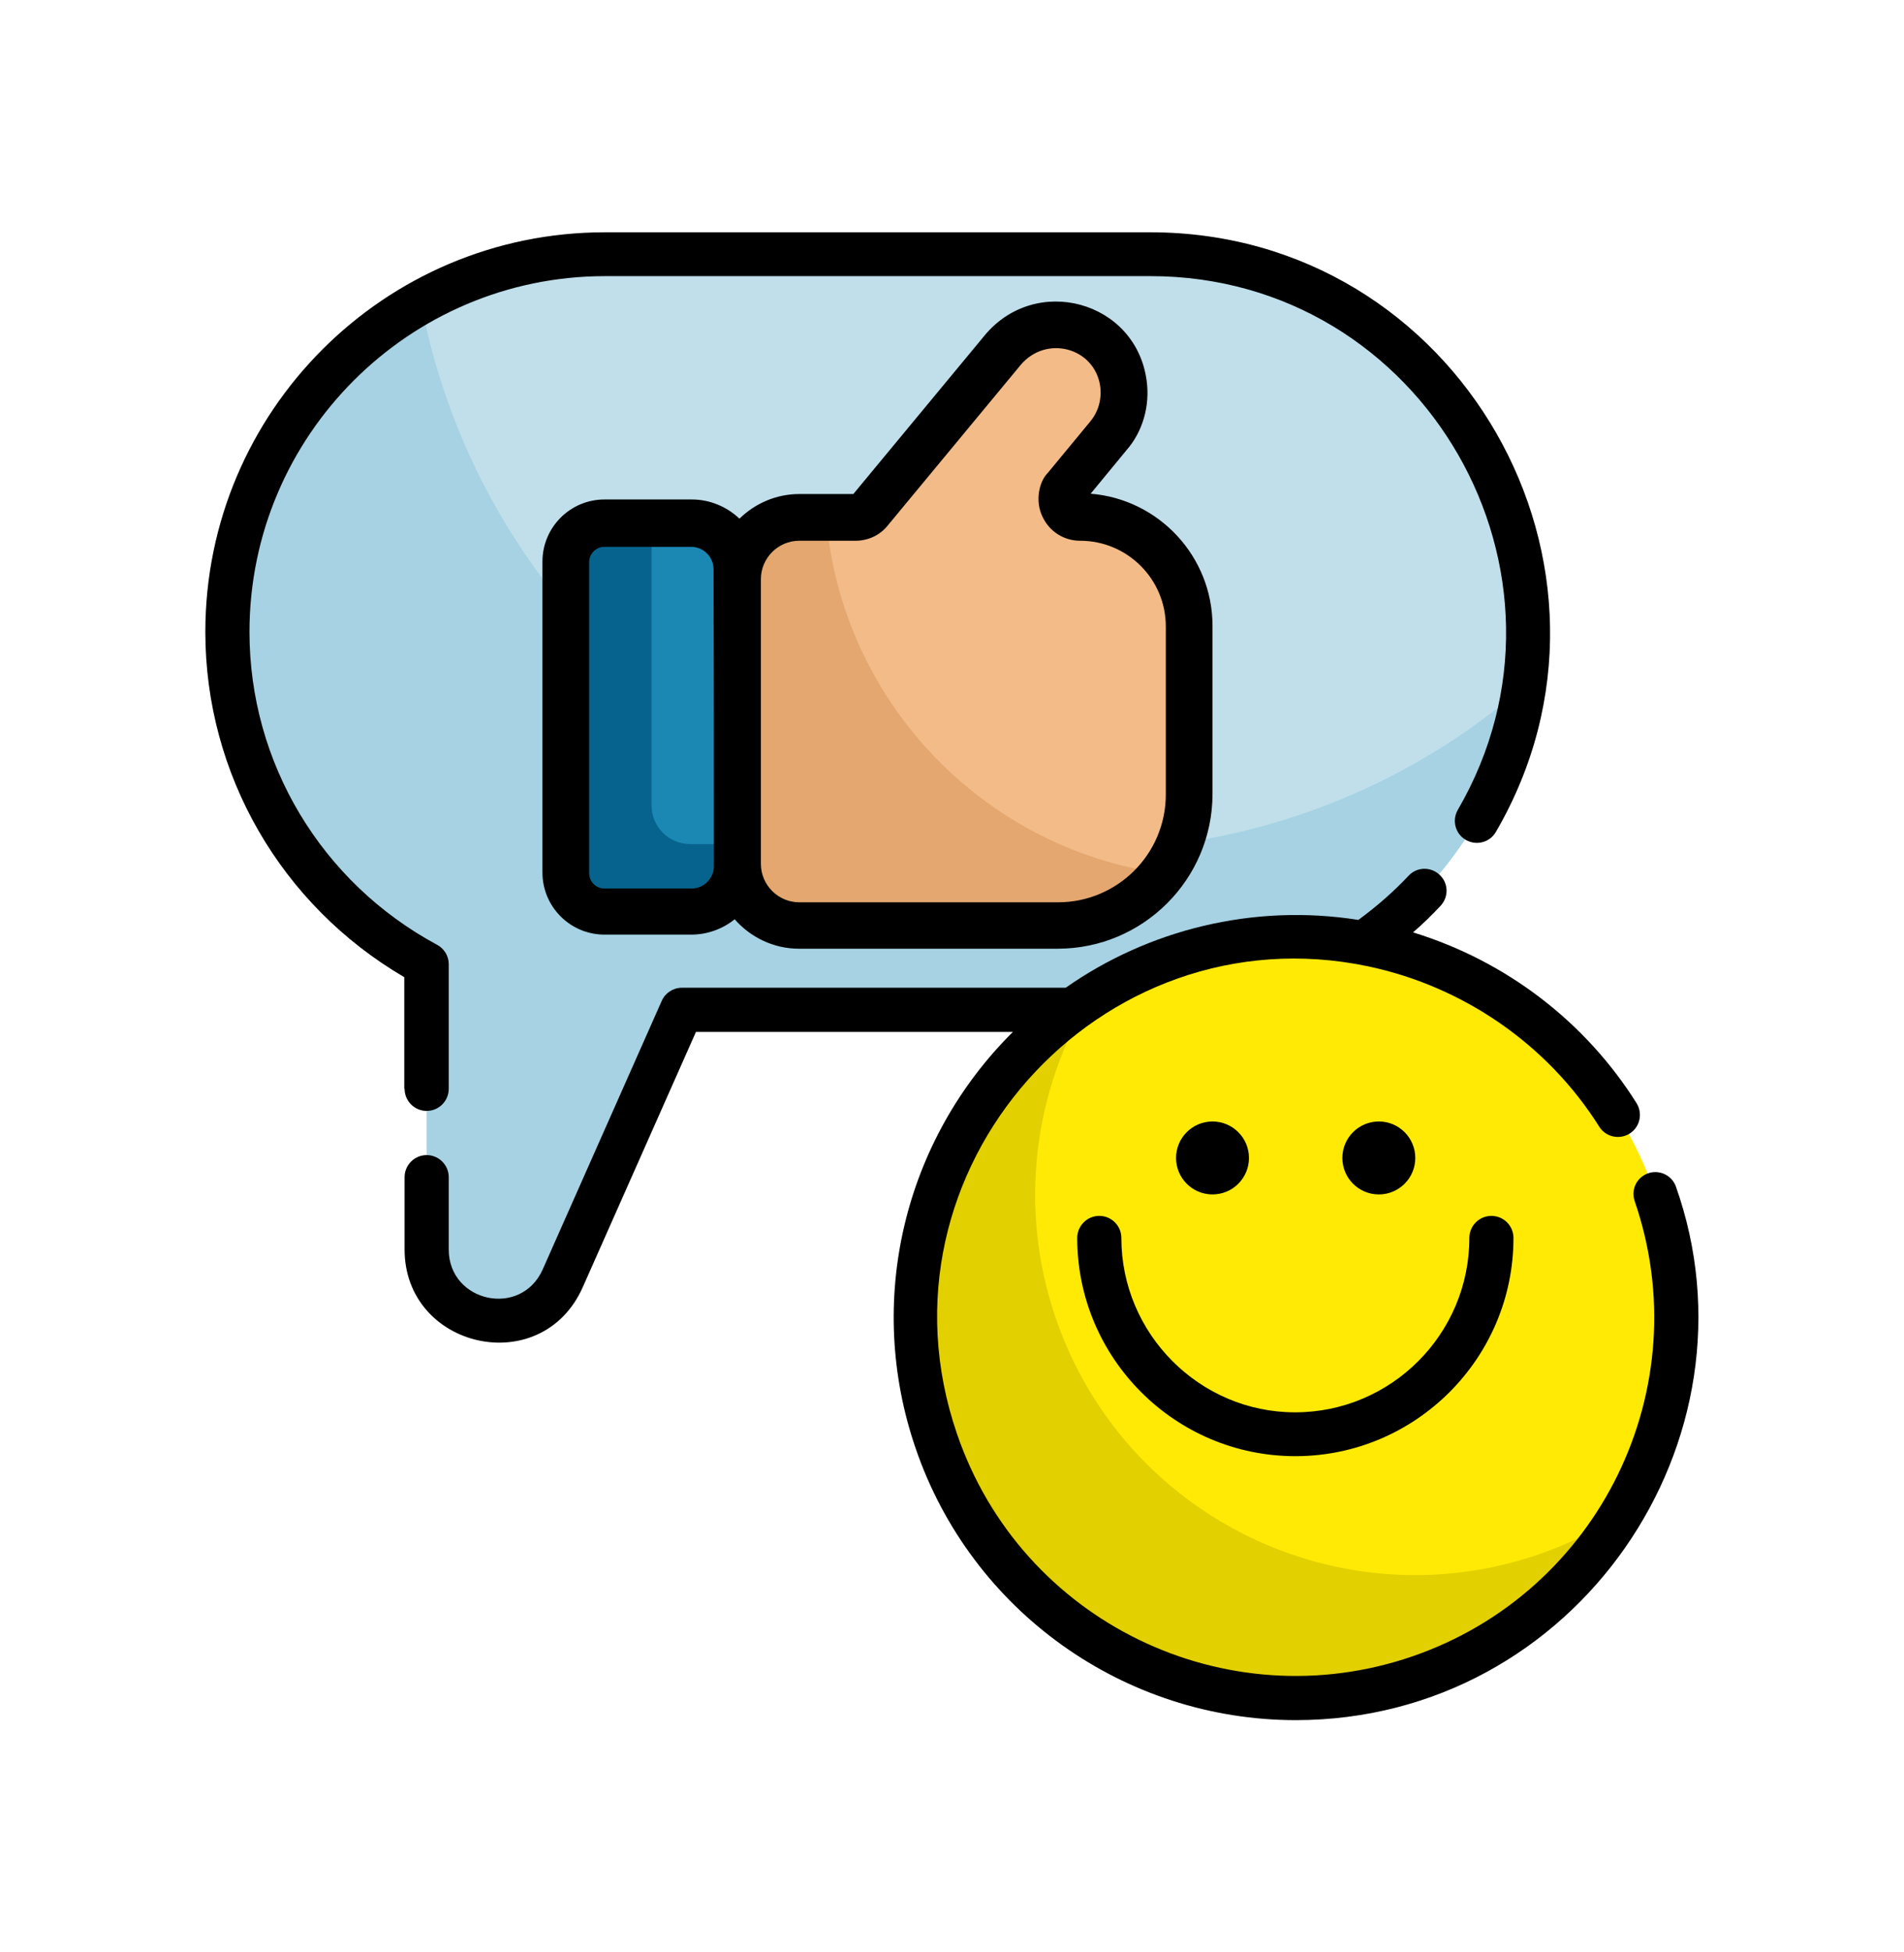
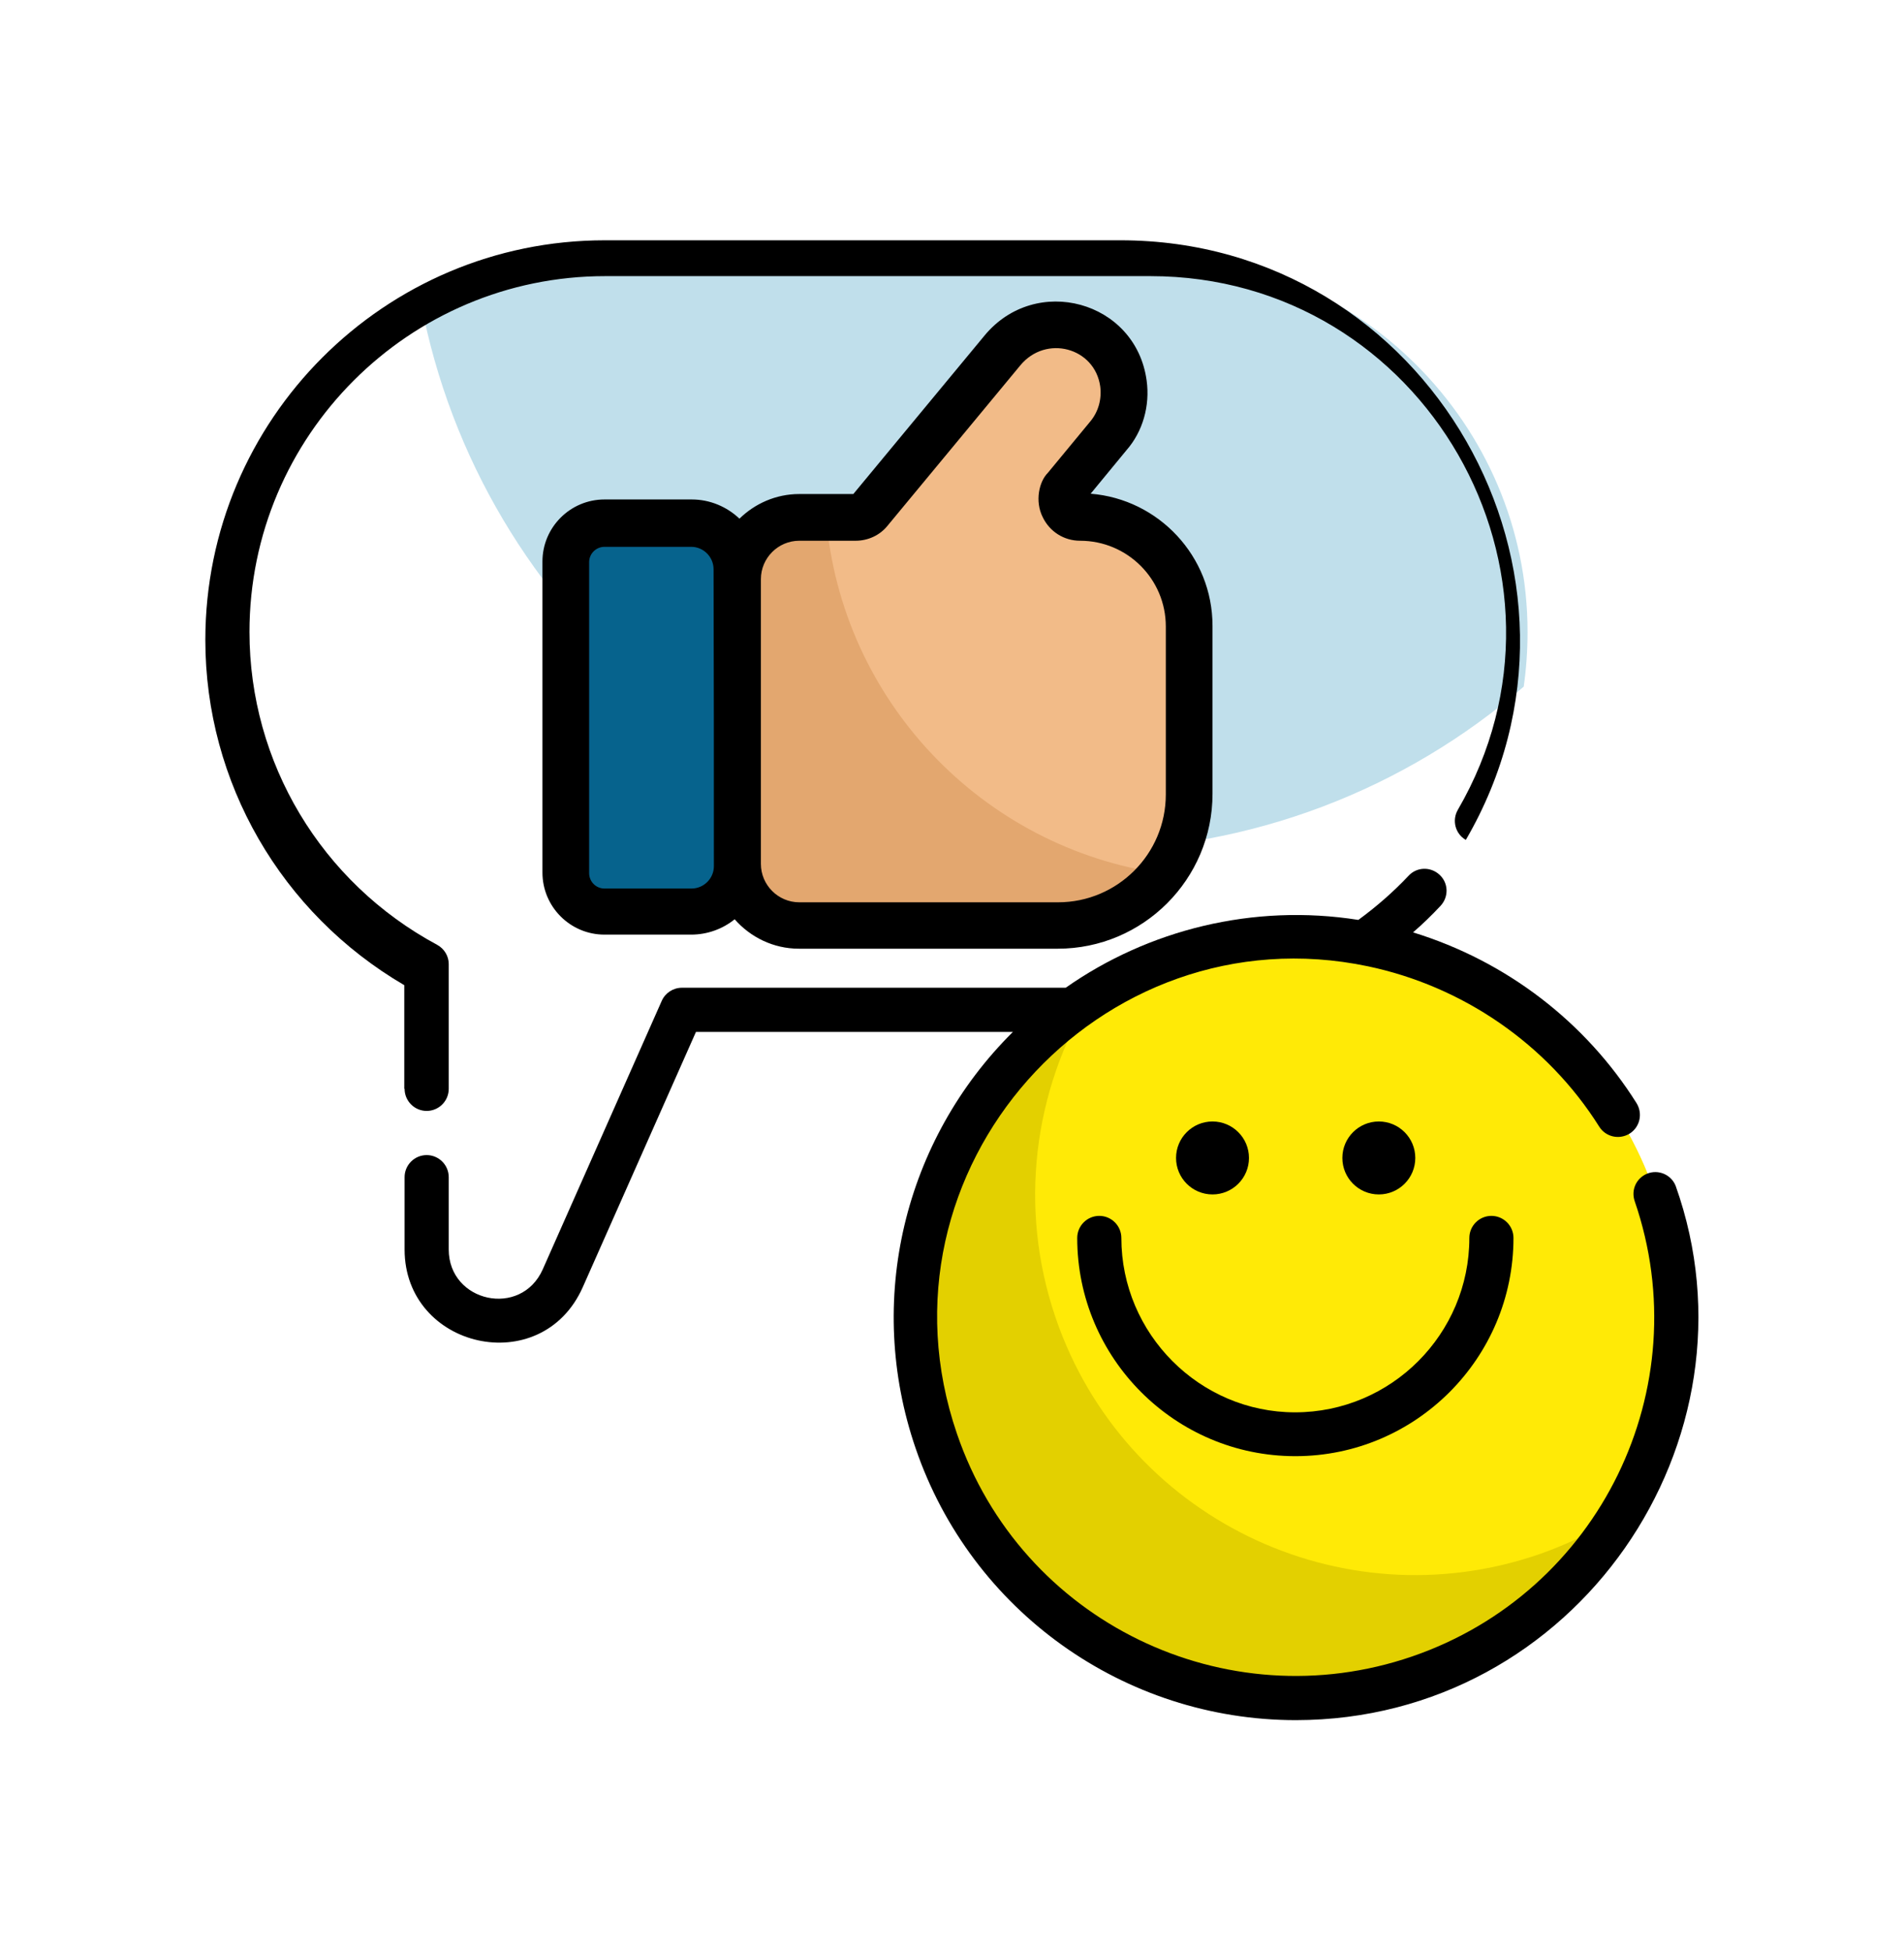
<svg xmlns="http://www.w3.org/2000/svg" version="1.1" id="Capa_1" x="0px" y="0px" viewBox="0 115.9 595.3 610.1" enable-background="new 0 115.9 595.3 610.1" xml:space="preserve">
  <g>
    <g display="none">
      <g display="inline">
        <circle fill="#FFCE00" cx="297.6" cy="420.9" r="298.5" />
      </g>
    </g>
-     <path display="none" fill="#FFA426" d="M596.1,424.1c0.6-53.3-12.9-103.4-36.8-147c-6.8-12.3-168.9-70.6-168.9-70.6L131.6,361.9   l-6,203.3c-1.2,39.5,14,77.8,42,105.8l31.9,31.9c29.8,10.4,61.8,16.2,95.1,16.5C459.8,721.1,594.4,589.4,596.1,424.1z" />
  </g>
  <g>
-     <path fill="#A6D2E3" d="M477.6,313.4c0,5.8-0.4,11.5-1.2,17.1c-3.8,25.6-15.9,48.7-33.4,66.2c-21.4,21.4-50.9,34.7-83.3,34.7H213.1   l-37.2,83.9c-9.7,21.9-42.5,15-42.5-9v-89c-37-20-62.2-59.1-62.2-103.9c0-32.4,13.3-62,34.7-83.3c7.6-7.6,16.3-14.2,25.8-19.6   c17-9.6,36.7-15.1,57.5-15.1h170.5C424.5,195.4,477.6,248.5,477.6,313.4z" />
    <path fill="#C0DFEB" d="M477.6,313.4c0,5.8-0.4,11.5-1.2,17.1c-36.9,31.9-85,51.1-137.7,51.1c-102.9,0-188.6-73.7-207.1-171.2   c17-9.6,36.7-15.1,57.5-15.1h170.5C424.5,195.4,477.6,248.5,477.6,313.4z" />
    <path fill="#06638D" d="M230.5,293.8v92.8c0,7.9-6.5,14.4-14.4,14.4H189c-6.7,0-12.1-5.4-12.1-12.1v-97.2c0-6.7,5.4-12.1,12.1-12.1   h27.1C224.1,279.4,230.5,285.9,230.5,293.8z" />
-     <path fill="#1B87B3" d="M230.5,293.8v85.9h-14.7c-6.7,0-12.1-5.4-12.1-12.1v-88.1h12.4C224.1,279.4,230.5,285.9,230.5,293.8z" />
    <path fill="#E3A76F" d="M371.8,311.8v52.5c0,9.2-3.1,17.8-8.3,24.6c-7.5,10-19.4,16.4-32.8,16.4h-80.9c-10.6,0-19.3-8.7-19.3-19.3   v-89c0-10.6,8.7-19.3,19.3-19.3h17.6c1.7,0,3.3-0.8,4.4-2.1l41.5-50.1c7.1-8.6,19.8-10.7,29-4.3c10.3,7.2,12.1,21.6,4.3,31.1   l-13.3,16.1c-3,3.7-0.3,9.3,4.5,9.3c9.4,0,17.9,3.8,24.1,10C368,293.8,371.8,302.3,371.8,311.8z" />
    <path fill="#E3D000" d="M506.7,589.3c-13.9,23-35.7,41.4-63.1,50.8c-62.1,21.3-129.7-11.7-151-73.8   c-18.1-52.9,3.1-109.8,48.2-138.7c7.9-5,16.4-9.2,25.6-12.4c62.1-21.3,129.7,11.7,151,73.8C529.4,523.7,524.4,560.2,506.7,589.3z" />
    <path fill="#FFEA06" d="M506.7,589.3c-7.9,5-16.4,9.2-25.6,12.4c-62.1,21.3-129.7-11.7-151-73.8c-11.9-34.7-6.8-71.2,10.8-100.3   c7.9-5,16.4-9.2,25.6-12.4c62.1-21.3,129.7,11.7,151,73.8C529.4,523.7,524.4,560.2,506.7,589.3z" />
    <path fill="#F2BB88" d="M371.8,311.8v52.5c0,9.2-3.1,17.8-8.3,24.6c-56.3-7.9-100.4-54-105.2-111.2h9.1c1.7,0,3.3-0.8,4.4-2.1   l41.5-50.1c7.1-8.6,19.8-10.7,29-4.3c10.3,7.2,12.1,21.6,4.3,31.1l-13.3,16.1c-3,3.7-0.3,9.3,4.5,9.3c9.4,0,17.9,3.8,24.1,10   C368,293.8,371.8,302.3,371.8,311.8z" />
    <path d="M358.5,234.8c-3.4-24.9-34.7-33.4-50.7-14l-41,49.5h-16.9c-7.3,0-13.9,3-18.7,7.7c-3.9-3.7-9.2-6-14.9-6H189   c-10.7,0-19.4,8.7-19.4,19.4v97.2c0,10.7,8.7,19.4,19.4,19.4h27.1c5.1,0,9.9-1.8,13.6-4.8c4.9,5.6,12.1,9.2,20.1,9.2h80.9   c26.7,0,48.4-21.7,48.4-48.4v-52.5c0-21.7-16.8-39.6-38.1-41.3l11.2-13.6C357.3,250.8,359.6,242.7,358.5,234.8z M223.2,386.6   c0,3.9-3.2,7-7,7H189c-2.7,0-4.8-2.2-4.8-4.8v-97.2c0-2.7,2.2-4.8,4.8-4.8h27.1c3.9,0,7,3.2,7,7   C223.2,323.6,223.2,357.6,223.2,386.6z M340.9,247.6l-13.3,16.1c-2.7,2.7-4.1,8.8-1.6,13.8c2.2,4.6,6.7,7.4,11.7,7.4   c14.8,0,26.8,12,26.8,26.8v52.5c0,18.6-15.1,33.7-33.7,33.7h-80.9c-6.6,0-12-5.4-12-12v-89c0-6.6,5.4-12,12-12h17.6   c3.9,0,7.6-1.7,10-4.7l41.5-50.1c8-9.7,23.3-5.6,25,6.6C344.5,240.7,343.4,244.6,340.9,247.6z" />
-     <path d="M126.5,456.2c0,3.8,3.1,6.9,6.9,6.9c3.8,0,6.9-3.1,6.9-6.9v-39c0-2.5-1.4-4.8-3.6-6C100.4,391.7,78,354.2,78,313.4   c0-61.3,49.9-111.2,111.2-111.2h170.5c85.6,0,138.9,93.2,96.1,166.8c-1.9,3.3-0.8,7.5,2.5,9.4c3.3,1.9,7.5,0.8,9.4-2.5   c48-82.4-11.6-187.4-108-187.4H189.1c-68.9,0-124.9,56-124.9,124.9c0,44.5,23.7,85.4,62.2,107.9V456.2z" />
+     <path d="M126.5,456.2c0,3.8,3.1,6.9,6.9,6.9c3.8,0,6.9-3.1,6.9-6.9v-39c0-2.5-1.4-4.8-3.6-6C100.4,391.7,78,354.2,78,313.4   c0-61.3,49.9-111.2,111.2-111.2h170.5c85.6,0,138.9,93.2,96.1,166.8c-1.9,3.3-0.8,7.5,2.5,9.4c48-82.4-11.6-187.4-108-187.4H189.1c-68.9,0-124.9,56-124.9,124.9c0,44.5,23.7,85.4,62.2,107.9V456.2z" />
    <path d="M523.9,486.5c-1.4-3.5-5.4-5.2-8.9-3.8c-3.4,1.4-5.1,5.1-3.9,8.6c0,0,0,0,0,0c20.1,58.4-11,122.2-69.6,142.3   c-58.3,20-122.2-10.8-142.3-69.6c-28.3-82.5,44.6-163.7,128.5-146.1c29.5,6.2,56,24.2,72.3,50.1c2,3.2,6.2,4.2,9.5,2.2   c3.2-2,4.2-6.2,2.2-9.5c-15.9-25.3-40.6-44.4-69.9-53.4c3-2.6,5.9-5.4,8.6-8.3c2.6-2.8,2.5-7.1-0.3-9.7c-2.8-2.6-7.1-2.5-9.7,0.3   c-4.8,5.1-10.1,9.7-15.7,13.8c-32.9-5.2-65.7,3.1-91.5,21.2h-120c-2.7,0-5.2,1.6-6.3,4.1l-37.2,83.9c-6.8,15.3-29.4,10.3-29.4-6.2   v-22.6c0-3.8-3.1-6.9-6.9-6.9c-3.8,0-6.9,3.1-6.9,6.9v22.6c0,31,42.8,40.8,55.7,11.8l35.4-79.8h99.1c-34,33.7-46.3,84-30.4,130.2   c17.4,50.8,65.2,84.9,118.9,84.9C492.8,653.4,552.2,565.9,523.9,486.5z" />
    <circle cx="379.1" cy="477.8" r="11.4" />
    <circle cx="431.1" cy="477.8" r="11.4" />
    <path d="M350.6,502.8c0-3.8-3.1-6.9-6.9-6.9s-6.9,3.1-6.9,6.9c0,37.6,30.6,68.2,68.2,68.2s68.2-30.6,68.2-68.2   c0-3.8-3.1-6.9-6.9-6.9s-6.9,3.1-6.9,6.9c0,30-24.4,54.5-54.5,54.5C375.1,557.3,350.6,532.8,350.6,502.8z" />
  </g>
</svg>